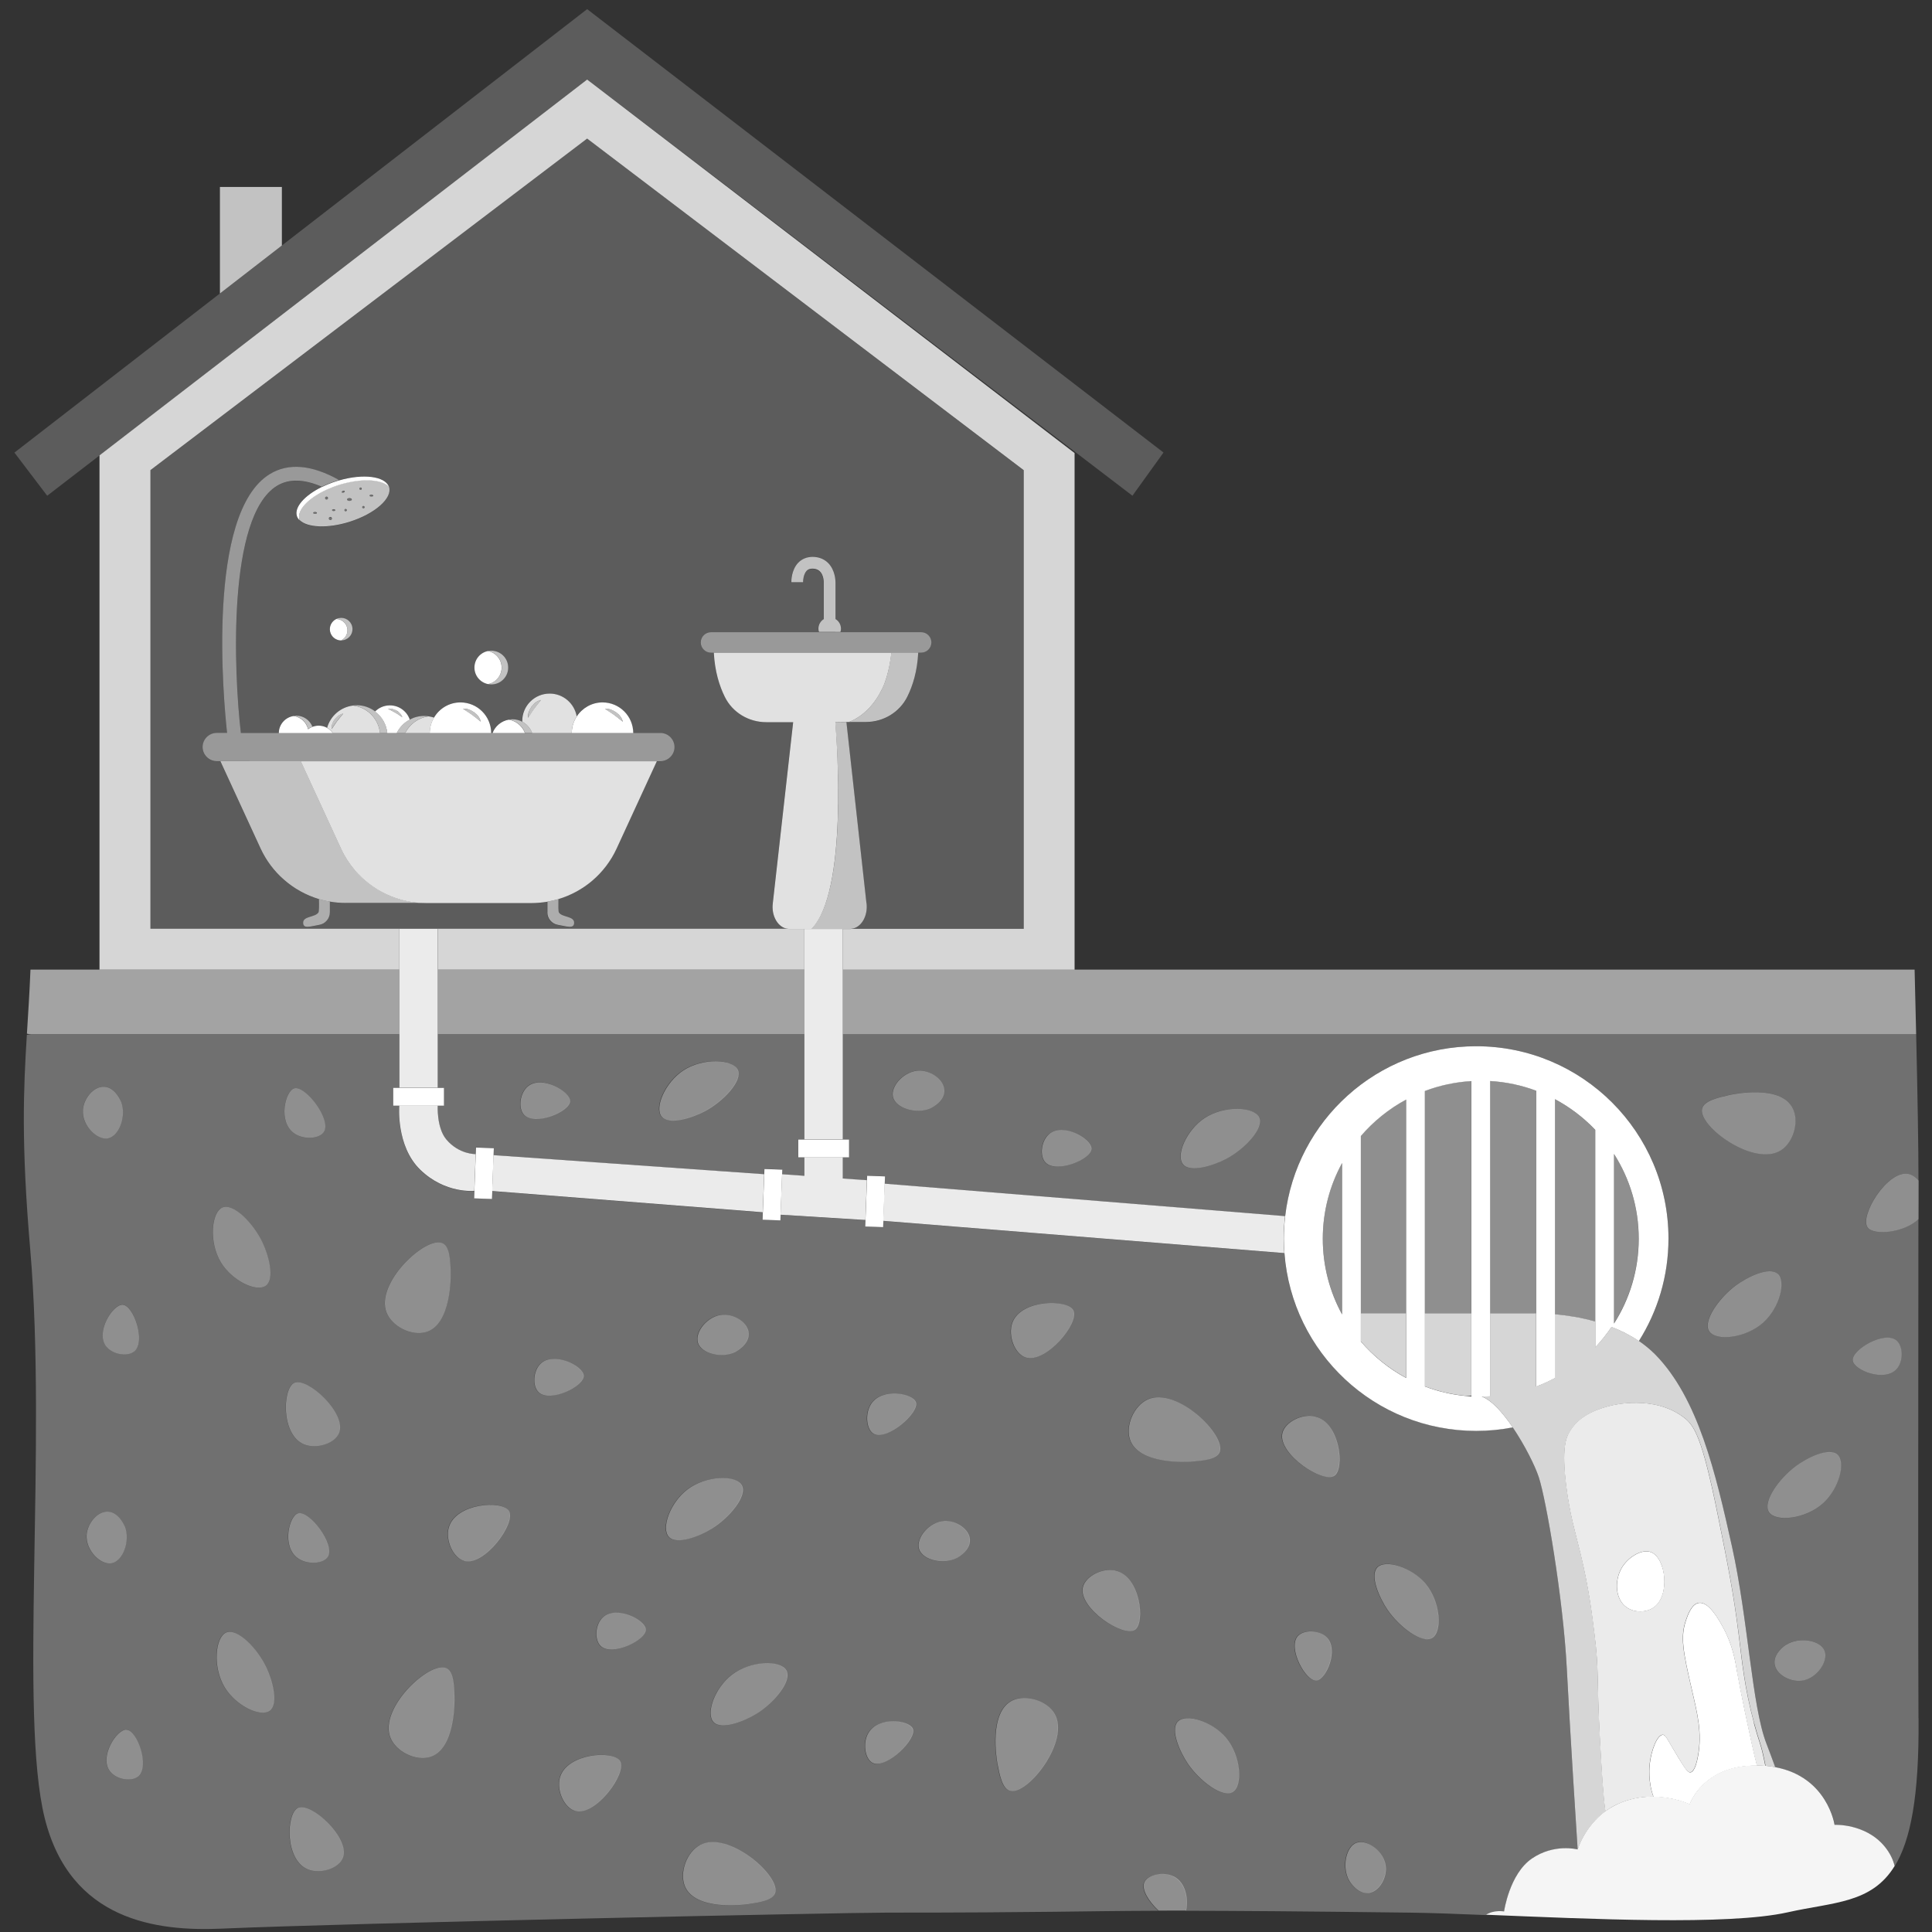
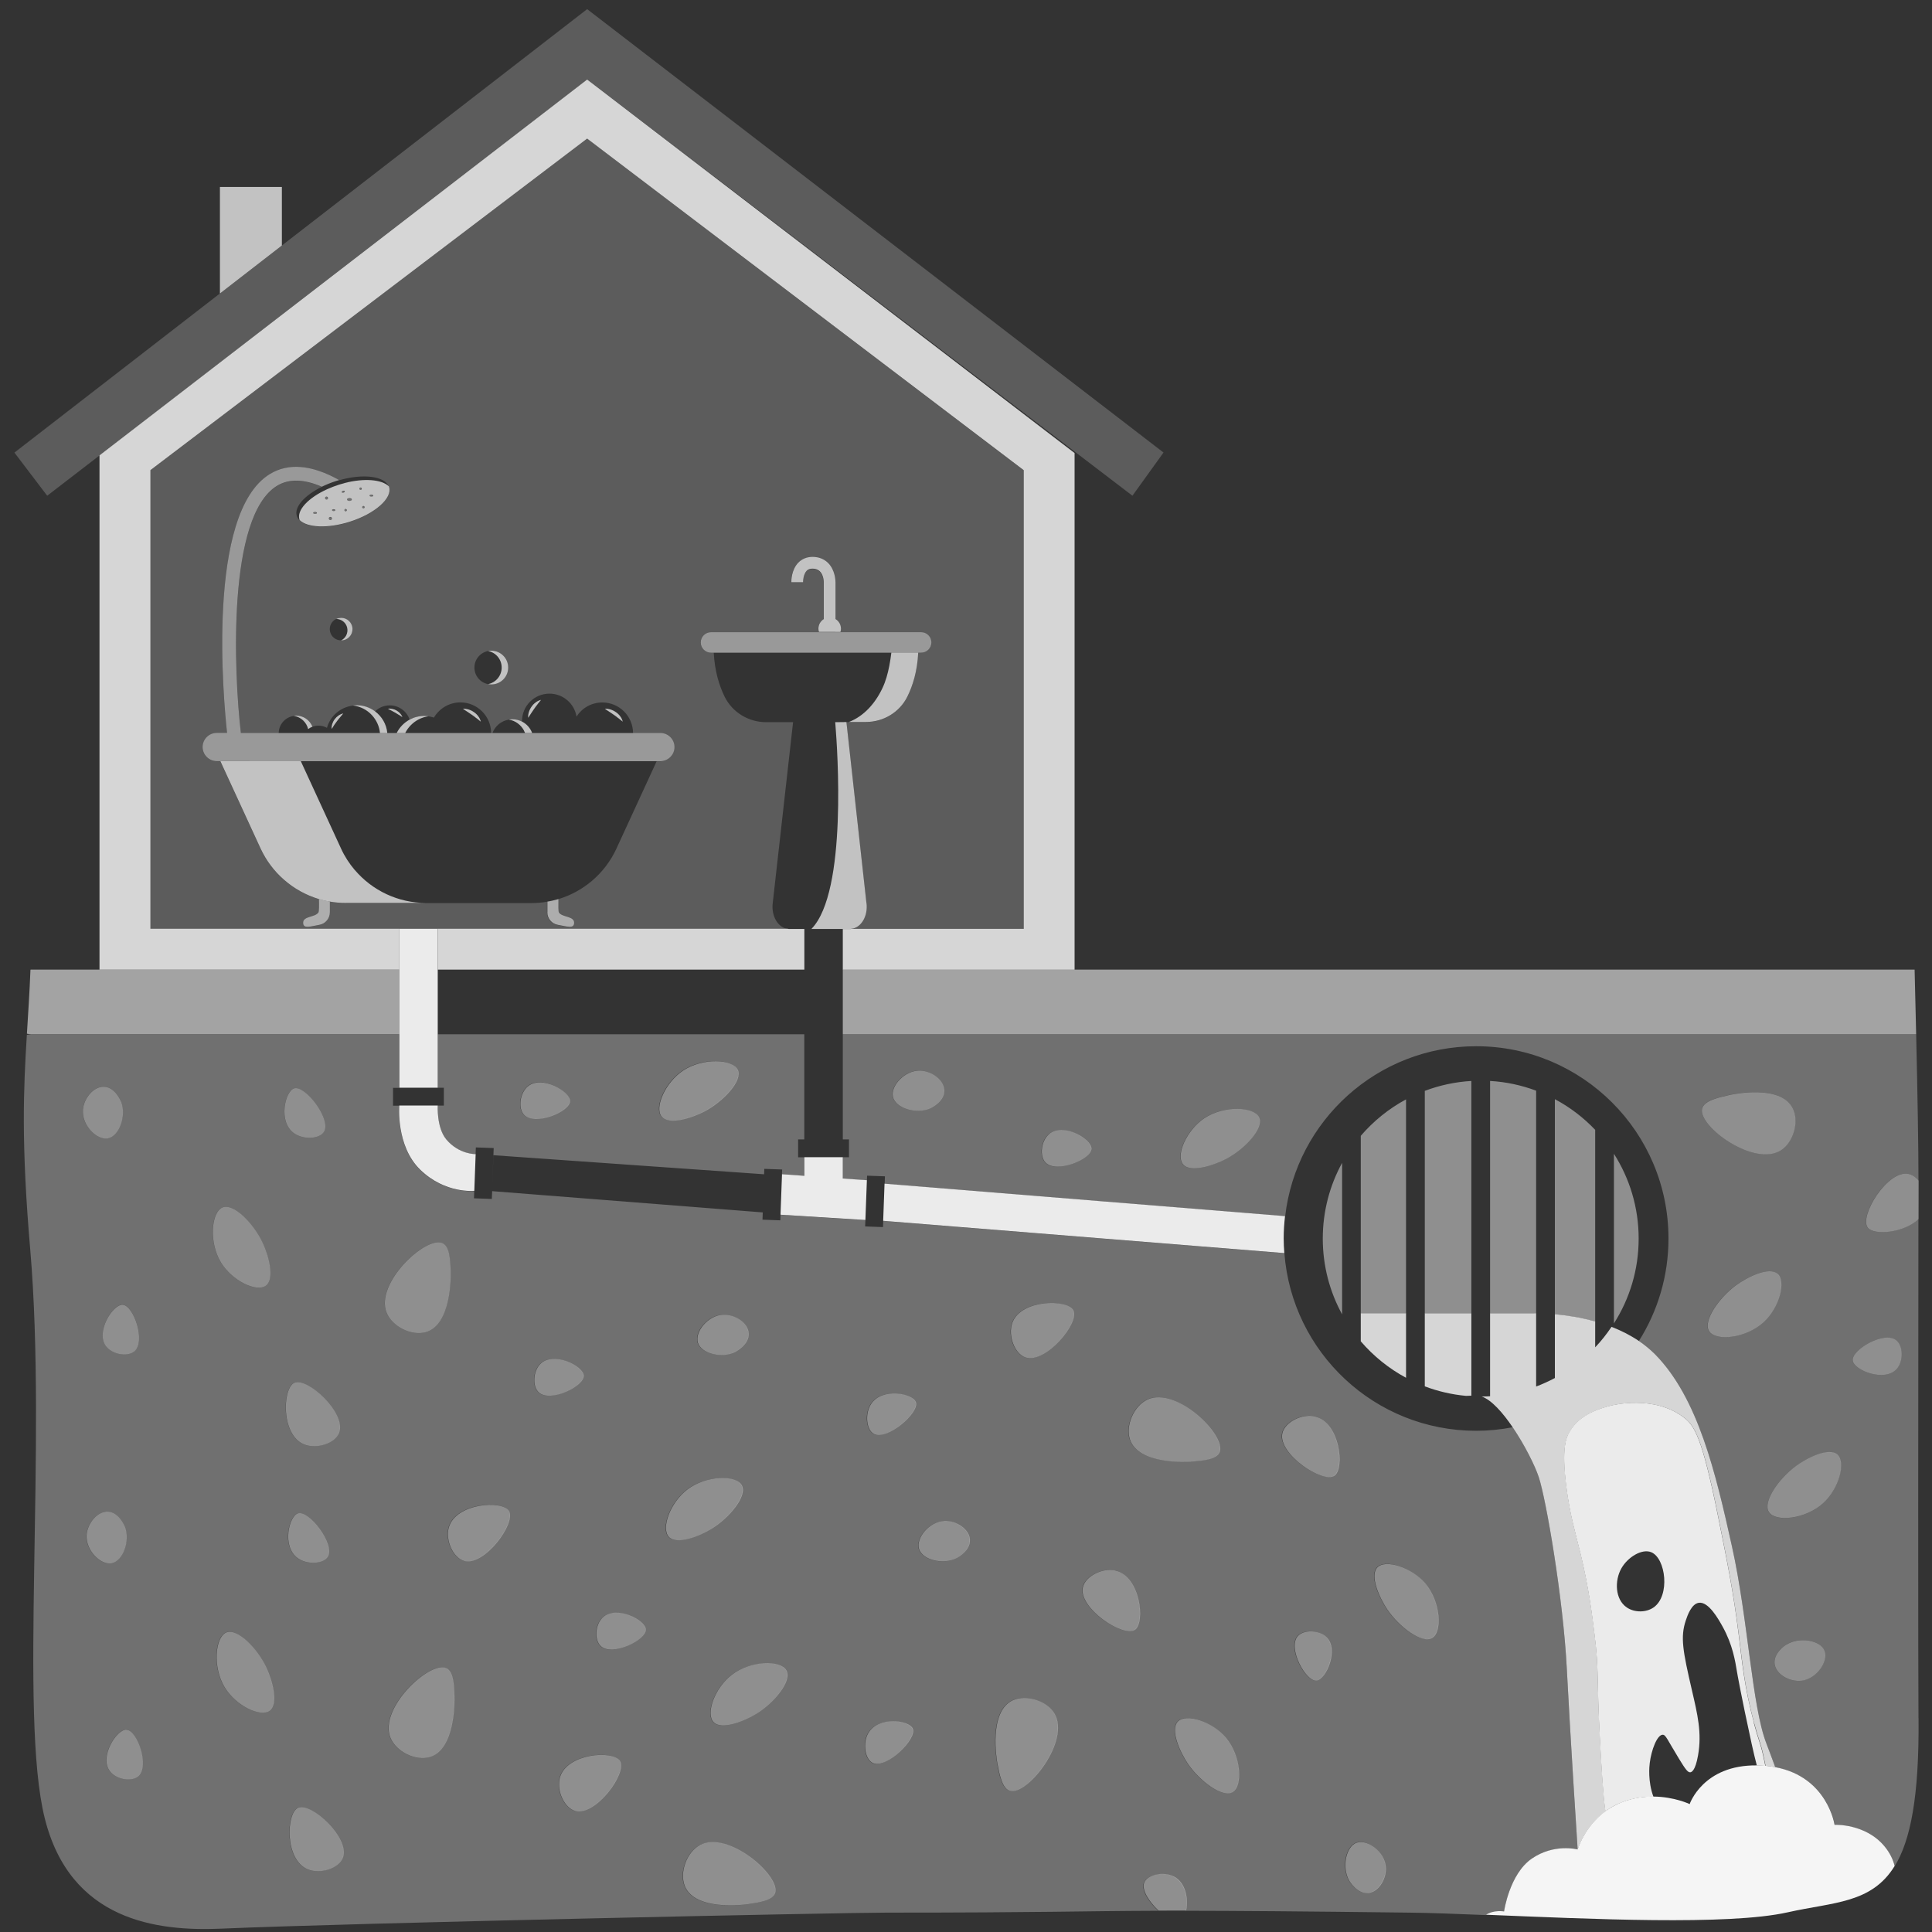
<svg xmlns="http://www.w3.org/2000/svg" viewBox="0 0 300 300">
  <rect x="0" y="0" width="300" height="300" fill="#333333" stroke="none" />
  <g fill="#fff">
    <path d="m 62.01 160.58 v -10.02 h -57.19 c -.03 0 -.06 .01 -.09 .01 -.14 3.61 -.36 6.79 -.55 9.94 .21 .05 .42 .08 .64 .08 h 57.18 v -.01 z" opacity=".55" />
-     <path d="m 67.97 160.58 v .01 h 56.93 v -10.03 h -56.93 z" opacity=".55" />
    <path d="m 130.87 160.59 h 166.67 c -.07 -3.22 -.15 -6.58 -.24 -10.03 h -166.43 z" opacity=".55" />
    <path d="m 137.14 189.57 l 62.28 5.01 h .01 c -.06 -.75 -.1 -1.51 -.1 -2.28 0 -1.17 .08 -2.33 .21 -3.46 l -62.19 -5.04 -.1 2.73 -.11 3.03 z" opacity=".9" />
    <path d="m 122.32 144.22 c -1.49 -.14 -2.58 -1.97 -2.33 -3.98 l 3.16 -28.1 h -4.18 c -2.72 0 -5.23 -1.51 -6.44 -3.94 -.83 -1.69 -1.55 -3.95 -1.7 -6.85 h -.44 c -.88 0 -1.59 -.71 -1.59 -1.59 s .71 -1.59 1.59 -1.59 h 16.75 c -.05 -.16 -.08 -.33 -.08 -.51 0 -.63 .33 -1.18 .83 -1.48 v -5.72 c 0 -.35 -.09 -2.12 -1.74 -2.12 -.39 0 -.68 .11 -.91 .33 -.49 .49 -.58 1.47 -.57 1.79 h -1.81 c -.01 -.2 -.02 -1.93 1.08 -3.05 .56 -.58 1.33 -.89 2.21 -.89 .97 0 1.81 .33 2.42 .95 1.12 1.13 1.14 2.81 1.14 2.99 v 5.71 c .51 .31 .85 .86 .85 1.5 0 .18 -.03 .35 -.08 .51 h 12.54 c .88 0 1.59 .71 1.59 1.59 s -.71 1.59 -1.59 1.59 h -.44 c -.15 2.89 -.86 5.14 -1.68 6.82 -1.2 2.44 -3.72 3.95 -6.44 3.95 h -3.04 l 3.11 28.13 c .26 2.01 -.84 3.84 -2.33 3.98 h 26.74 v -71.22 l -67.77 -51.5 -67.81 51.49 v 71.22 h 98.95 z m -46.54 -43.13 c .16 -.03 .33 -.05 .5 -.05 1.45 0 2.62 1.17 2.62 2.62 s -1.17 2.62 -2.62 2.62 c -.17 0 -.34 -.02 -.5 -.05 -1.2 -.23 -2.11 -1.29 -2.11 -2.57 s .91 -2.33 2.11 -2.57 z m -22.11 39.13 c -.83 0 -1.65 -.08 -2.45 -.21 v 1.66 c 0 .96 -.69 1.79 -1.64 1.95 -1.42 .25 -2.51 .67 -2.51 -.33 0 -1.03 1.82 -.82 2.35 -1.56 .12 -.16 .11 -1.16 .09 -2.11 -2.02 -.61 -3.88 -1.64 -5.45 -3.03 -1.5 -1.32 -2.74 -2.95 -3.61 -4.83 l -6.24 -13.55 h -.56 c -1.2 0 -2.19 -.99 -2.19 -2.19 s .99 -2.19 2.19 -2.19 h 1.61 c -.54 -4.91 -3.28 -34.14 6.64 -40.19 2.9 -1.77 6.51 -1.45 10.76 .93 3.72 -1.06 7.07 -.65 7.7 .97 .01 .03 .03 .06 .04 .09 .55 1.76 -2.2 4.19 -6.15 5.43 -3.37 1.06 -6.52 .9 -7.72 -.26 -.2 -.2 -.36 -.42 -.44 -.68 -.44 -1.4 1.21 -3.21 3.88 -4.52 -2.78 -1.21 -5.12 -1.27 -6.96 -.14 -7.73 4.72 -6.7 28.91 -5.61 38.38 h 5.88 c .01 -1.35 1.01 -2.47 2.31 -2.66 .13 -.02 .26 -.03 .39 -.03 1.14 0 2.12 .71 2.51 1.71 .3 -.12 .63 -.18 .97 -.18 .48 0 .92 .12 1.31 .34 .51 -1.84 2.09 -3.22 4.03 -3.45 .19 -.02 .38 -.04 .57 -.04 1.07 0 2.05 .36 2.85 .95 .59 -.59 1.4 -.95 2.3 -.95 1.44 0 2.65 .93 3.09 2.21 .67 -.36 1.43 -.56 2.25 -.56 .23 0 .45 .02 .66 .05 .3 .04 .59 .11 .86 .2 .83 -1.41 2.36 -2.36 4.11 -2.36 2.63 0 4.76 2.13 4.77 4.76 h .21 c .4 -1.08 1.35 -1.89 2.52 -2.08 .18 -.03 .36 -.05 .55 -.05 .55 0 1.07 .14 1.53 .38 0 -.04 -.01 -.08 -.01 -.11 0 -2.36 1.91 -4.26 4.26 -4.26 2.12 0 3.87 1.54 4.2 3.56 .85 -1.32 2.32 -2.19 4.01 -2.19 2.63 0 4.76 2.13 4.77 4.76 h 4.22 c 1.2 0 2.19 .99 2.19 2.19 s -.99 2.19 -2.19 2.19 h -.56 l -6.24 13.55 c -.9 1.96 -2.21 3.65 -3.79 5 -1.54 1.3 -3.33 2.28 -5.27 2.86 -.01 .95 -.02 1.94 .09 2.11 .54 .74 2.35 .53 2.35 1.56 0 1 -1.09 .58 -2.51 .33 -.95 -.16 -1.64 -.99 -1.64 -1.95 v -1.66 c -.8 .14 -1.62 .21 -2.45 .21 h -28.87 z m -.32 -40.82 c -.13 .03 -.27 .04 -.4 .04 -.8 -.01 -1.52 -.56 -1.7 -1.37 s .23 -1.62 .95 -1.96 c .12 -.06 .24 -.1 .38 -.13 .95 -.21 1.88 .38 2.09 1.33 s -.38 1.88 -1.33 2.09 z m 122.5 -22.43 l 4.82 -6.7 -89.5 -68.85 -47.4 36.7 -9.62 7.45 -31.91 24.71 5.09 6.7 8.13 -6.26 75.71 -58.37 84.68 64.63 z" opacity=".2" />
    <path d="m 142.59 101.35 h .44 c .88 0 1.59 -.71 1.59 -1.59 s -.71 -1.59 -1.59 -1.59 h -32.63 c -.88 0 -1.59 .71 -1.59 1.59 s .71 1.59 1.59 1.59 z" opacity=".5" />
    <path d="m 49.42 141.72 c -.54 .74 -2.35 .53 -2.35 1.56 0 1 1.09 .58 2.51 .33 .95 -.16 1.64 -.99 1.64 -1.95 v -1.66 c -.57 -.1 -1.14 -.23 -1.7 -.39 .02 .95 .03 1.94 -.09 2.11 z" opacity=".6" />
    <path d="m 84.99 141.66 c 0 .96 .69 1.79 1.64 1.95 1.42 .25 2.51 .67 2.51 -.33 0 -1.03 -1.82 -.82 -2.35 -1.56 -.12 -.16 -.1 -1.16 -.09 -2.11 -.56 .16 -1.12 .3 -1.7 .39 v 1.66 z" opacity=".6" />
-     <path d="m 129.69 112.14 l 1.74 -.03 h .4 c 2.31 -.91 4.05 -2.85 5.19 -5.23 .52 -1.1 .84 -2.29 1.08 -3.48 .13 -.68 .24 -1.36 .32 -2.05 h -27.58 c .15 2.9 .87 5.17 1.7 6.85 1.2 2.44 3.72 3.94 6.44 3.94 h 4.18 l -3.16 28.1 c -.26 2.01 .84 3.84 2.33 3.98 .06 .01 .12 .03 .18 .03 h 3.51 c .01 -.01 .02 -.02 .02 -.03 5.59 -5.76 3.96 -28.52 3.67 -32.09 z m -78 1.69 h 7.31 c -.1 -1.06 -.56 -2.02 -1.24 -2.76 -.75 -.82 -1.78 -1.37 -2.94 -1.51 -1.94 .23 -3.52 1.62 -4.03 3.45 .36 .2 .67 .48 .9 .82 z m -.09 -1.42 c .09 -.26 .21 -.5 .38 -.72 .33 -.43 .78 -.78 1.32 -.89 -.16 .22 -.34 .4 -.49 .6 -.16 .19 -.31 .38 -.46 .57 -.29 .39 -.55 .79 -.84 1.24 -.04 -.27 .01 -.55 .09 -.8 z m 11.32 1.42 h 3.82 c 0 -.88 .25 -1.7 .66 -2.4 -.28 -.09 -.56 -.16 -.86 -.2 -1.07 .15 -2.02 .65 -2.74 1.38 -.35 .36 -.65 .77 -.88 1.22 z m 19.7 0 h 6.16 c 0 -.2 .02 -.4 .04 -.59 .08 -.65 .3 -1.26 .62 -1.81 .03 -.06 .07 -.11 .11 -.17 -.34 -2.02 -2.09 -3.56 -4.2 -3.56 -2.36 0 -4.26 1.91 -4.26 4.26 0 .04 .01 .08 .01 .11 .7 .37 1.25 1 1.53 1.75 z m -.5 -3.27 c .09 -.29 .24 -.57 .41 -.82 .18 -.25 .39 -.48 .64 -.66 .25 -.19 .53 -.32 .83 -.39 -.19 .25 -.38 .46 -.55 .68 -.18 .22 -.34 .44 -.5 .66 -.33 .45 -.61 .92 -.95 1.43 -.03 -.31 .02 -.62 .11 -.91 z m 2.87 29.45 c .57 -.1 1.14 -.23 1.7 -.39 1.94 -.58 3.74 -1.56 5.27 -2.86 1.58 -1.35 2.89 -3.04 3.79 -5 l 6.24 -13.55 h -55.29 l 6.24 13.55 c .56 1.23 1.29 2.35 2.14 3.35 2.72 3.19 6.74 5.12 11.07 5.12 h 16.38 c .83 0 1.65 -.08 2.45 -.21 z" opacity=".85" />
    <path d="m 297.9 266.8 c -.06 -6.26 -.05 -55.11 -.01 -77.51 -2.27 2.15 -6.95 2.6 -7.9 1.32 -1.33 -1.78 3.06 -8.91 6.27 -8.33 .61 .11 1.17 .51 1.64 1.05 0 -5.1 -.14 -13.27 -.36 -22.73 h -166.67 v 16.33 h .96 v 2.77 h -.96 v 3.31 l 3.74 .27 .03 -.72 2.77 .1 -.04 1.16 62.19 5.04 c 1.72 -14.86 14.34 -26.4 29.66 -26.4 16.49 0 29.86 13.37 29.86 29.86 0 5.85 -1.69 11.31 -4.6 15.92 .89 .6 1.73 1.27 2.49 2.05 6.74 6.8 9.45 18.52 11.97 29.86 s 3.08 24.75 5.35 30.61 c .46 1.19 .92 2.44 1.37 3.67 8.16 1.52 9.23 8.96 9.23 8.96 s 4.76 -.24 7.74 3.33 c .89 1.06 1.35 2.11 1.58 3.06 2.45 -3.99 3.81 -10.81 3.7 -22.96 z m -153.51 -94.69 c -2.17 .96 -5.37 -.04 -5.77 -1.81 -.38 -1.7 1.83 -4.12 4.21 -4.07 1.8 .04 3.81 1.5 3.77 3.19 -.04 1.7 -2.11 2.65 -2.21 2.69 z m 17.91 8.4 c -.96 -1.01 -.67 -3.38 .57 -4.42 2.15 -1.81 6.6 .76 6.57 2.29 -.03 1.67 -5.49 3.88 -7.14 2.14 z m 28.05 -.55 c -1.95 1.03 -5.57 2.2 -6.69 .82 -1.15 -1.42 .55 -5.28 3.3 -7.13 3.05 -2.05 7.74 -1.84 8.53 -.13 .79 1.7 -2.28 4.93 -5.14 6.44 z m 73.93 -7.79 c .27 -1.26 2.48 -1.75 4.21 -2.14 .49 -.11 8.01 -1.71 9.87 2.04 1.02 2.06 .13 5.27 -1.81 6.52 -4.14 2.68 -12.86 -3.67 -12.27 -6.42 z m 9.52 33.17 c -2.72 2.48 -7.39 2.95 -8.42 1.38 s 1.53 -5.21 4.14 -7.12 c 1.78 -1.31 5.19 -2.99 6.49 -1.79 1.35 1.23 .23 5.31 -2.22 7.54 z m 5.94 55.64 c -1.79 .22 -3.98 -.92 -4.19 -2.61 s 1.7 -2.93 1.79 -2.98 c 2.01 -1.26 5.32 -.75 5.97 .94 .63 1.63 -1.21 4.35 -3.57 4.64 z m 3.35 -27.55 c -2.72 2.48 -7.39 2.95 -8.42 1.38 s 1.53 -5.21 4.14 -7.12 c 1.78 -1.31 5.19 -2.99 6.49 -1.79 1.35 1.23 .23 5.31 -2.22 7.54 z m 11.42 -20.86 c -1.86 2.1 -6.64 .21 -6.83 -1.3 -.21 -1.66 4.86 -4.64 6.75 -3.16 1.09 .86 1.16 3.24 .08 4.46 z m -60.95 84.26 s .83 -5.84 4.33 -8.22 c 3.44 -2.34 6.97 -1.44 7.09 -1.41 -.12 -1.82 -1.16 -17.84 -1.69 -28.17 -.57 -10.96 -3.21 -26.27 -4.35 -29.67 -.58 -1.73 -2.17 -4.97 -4.05 -7.74 -1.84 .36 -3.74 .55 -5.68 .55 -15.72 0 -28.6 -12.16 -29.77 -27.58 h -.01 l -62.28 -5.01 -.04 .96 -2.77 -.1 .09 -2.35 -.05 1.36 -13.18 -.82 -.03 .86 -2.77 -.1 .04 -1.13 -42.02 -3.3 -.05 1.21 -2.77 -.1 .04 -1.13 s -4.5 .49 -8.39 -3.27 c -3.81 -3.69 -3.26 -9.98 -3.26 -9.98 h -.96 v -2.77 h .96 v -8.31 h -57.17 c -.23 0 -.44 .03 -.65 .08 -.52 8.4 -.9 16.75 .52 33.27 2.63 30.66 -1.73 72.35 2.25 88.34 3.97 15.98 17.46 17.61 27.39 17.18 19.88 -.87 96.16 -2.49 103.38 -2.49 24.63 0 29.81 -.25 42.14 -.29 -1.46 -1.35 -2.67 -3.21 -2.23 -4.35 .47 -1.22 2.91 -1.78 4.55 -.97 1.94 .95 2.33 3.58 1.96 5.32 7.48 .01 17.74 .08 34.69 .29 3.25 .04 7.36 .19 11.92 .38 1.27 -.81 2.8 -.51 2.8 -.51 z m -212.69 -87.01 c -1.05 .91 -3.4 .51 -4.39 -.78 -1.71 -2.23 1.06 -6.56 2.58 -6.46 1.67 .11 3.63 5.66 1.81 7.23 z m -8.01 -37.46 c .12 -1.8 1.67 -3.73 3.36 -3.62 1.7 .12 2.55 2.23 2.58 2.33 .86 2.22 -.29 5.37 -2.07 5.68 -1.71 .31 -4.04 -2.02 -3.88 -4.39 z m .57 65.99 c .12 -1.8 1.67 -3.73 3.36 -3.62 1.7 .12 2.55 2.23 2.58 2.33 .86 2.22 -.29 5.37 -2.07 5.68 -1.72 .31 -4.04 -2.02 -3.88 -4.39 z m 8.01 37.46 c -1.05 .91 -3.4 .51 -4.39 -.78 -1.71 -2.23 1.06 -6.56 2.58 -6.46 1.67 .11 3.63 5.66 1.81 7.23 z m 90.82 -71.68 c 1.8 -.08 3.89 1.25 3.96 2.94 .07 1.7 -1.94 2.78 -2.03 2.82 -2.11 1.1 -5.37 .3 -5.88 -1.43 -.49 -1.67 1.56 -4.23 3.94 -4.33 z m -77.71 -16.64 c 1.74 -.71 4.82 2.5 6.2 5.43 .94 2 1.94 5.66 .52 6.72 -1.47 1.09 -5.25 -.79 -6.98 -3.62 -1.91 -3.15 -1.49 -7.82 .26 -8.53 z m 7.29 78.13 c -1.47 1.09 -5.25 -.79 -6.98 -3.62 -1.91 -3.15 -1.49 -7.82 .26 -8.53 1.74 -.71 4.82 2.5 6.2 5.43 .94 2 1.94 5.66 .52 6.72 z m 3.82 -96.62 c 1.7 -.53 5.79 4.76 4.65 6.72 -.66 1.13 -3.15 1.31 -4.65 .26 -2.55 -1.79 -1.39 -6.54 0 -6.98 z m 0 45.73 c 2 -.96 8.16 4.71 6.98 7.75 -.65 1.66 -3.5 2.58 -5.43 1.81 -3.63 -1.46 -3.37 -8.69 -1.55 -9.56 z m .57 20.26 c 1.7 -.53 5.79 4.76 4.65 6.72 -.66 1.13 -3.15 1.31 -4.65 .26 -2.55 -1.79 -1.39 -6.54 0 -6.98 z m 6.98 53.48 c -.65 1.66 -3.5 2.58 -5.43 1.81 -3.63 -1.46 -3.37 -8.69 -1.55 -9.56 2 -.96 8.16 4.71 6.98 7.75 z m 15.46 -95.45 c 1.18 .51 1.25 2.77 1.3 4.54 .02 .51 .15 8.19 -3.89 9.3 -2.21 .61 -5.19 -.88 -6.06 -3.03 -1.84 -4.58 6.06 -11.92 8.65 -10.81 z m -2.02 79.83 c -2.21 .61 -5.19 -.88 -6.06 -3.03 -1.84 -4.58 6.06 -11.92 8.65 -10.81 1.18 .51 1.25 2.77 1.3 4.54 .02 .51 .15 8.19 -3.89 9.3 z m 5.39 -30.48 c -1.72 -.46 -2.95 -3.2 -2.39 -5.2 1.05 -3.77 8.27 -4.3 9.33 -2.59 1.18 1.89 -3.79 8.62 -6.94 7.78 z m 11.57 -26.17 c -1.02 -.95 -.88 -3.33 .29 -4.45 2.03 -1.94 6.63 .34 6.7 1.86 .08 1.67 -5.23 4.22 -6.99 2.59 z m 5.68 65.01 c -1.72 -.46 -2.95 -3.2 -2.39 -5.2 1.05 -3.77 8.27 -4.3 9.33 -2.59 1.18 1.89 -3.79 8.62 -6.94 7.78 z m 3.96 -25.59 c -1.02 -.95 -.88 -3.33 .29 -4.45 2.03 -1.94 6.63 .34 6.7 1.86 .08 1.67 -5.23 4.22 -6.99 2.59 z m 10.56 -16.97 c -1.24 -1.34 .21 -5.31 2.83 -7.33 2.92 -2.24 7.61 -2.33 8.5 -.68 s -1.95 5.06 -4.71 6.76 c -1.88 1.16 -5.42 2.55 -6.62 1.25 z m 16.52 55.27 c -.37 1.23 -2.61 1.54 -4.37 1.79 -.5 .07 -8.12 1.05 -9.67 -2.85 -.85 -2.13 .31 -5.26 2.35 -6.35 4.35 -2.33 12.51 4.72 11.69 7.42 z m -2.96 -27.76 c -1.88 1.16 -5.42 2.55 -6.62 1.25 -1.24 -1.34 .21 -5.31 2.83 -7.33 2.92 -2.24 7.61 -2.33 8.5 -.68 s -1.95 5.06 -4.71 6.76 z m 18.14 7.62 c -1.2 -.53 -1.65 -2.99 -.77 -4.59 1.5 -2.73 6.35 -2.09 6.93 -.76 .72 1.63 -4.1 6.27 -6.17 5.36 z m .15 -51.11 c -1.16 -.6 -1.45 -3.09 -.47 -4.63 1.67 -2.63 6.47 -1.68 6.97 -.32 .61 1.67 -4.49 6 -6.5 4.95 z m 12.88 19.27 c -2.11 1.1 -5.37 .3 -5.88 -1.43 -.49 -1.67 1.56 -4.23 3.94 -4.33 1.8 -.08 3.89 1.25 3.96 2.94 .07 1.7 -1.94 2.78 -2.03 2.82 z m 8.27 36.14 c -1.25 -.32 -1.66 -2.54 -1.98 -4.29 -.09 -.5 -1.42 -8.06 2.41 -9.79 2.09 -.94 5.27 .07 6.45 2.06 2.52 4.24 -4.15 12.71 -6.88 12.02 z m 2.38 -67.3 c -1.69 -.57 -2.74 -3.38 -2.05 -5.34 1.29 -3.7 8.52 -3.76 9.48 -1.98 1.05 1.96 -4.33 8.36 -7.43 7.32 z m 17 42.29 c -1.83 1.26 -8.79 -3.39 -8.09 -6.58 .38 -1.74 3.06 -3.09 5.08 -2.63 3.81 .88 4.67 8.06 3.01 9.2 z m -.78 -29.58 c -.71 -2.18 .65 -5.23 2.75 -6.19 4.49 -2.04 12.18 5.51 11.2 8.15 -.45 1.2 -2.71 1.37 -4.48 1.5 -.5 .04 -8.17 .52 -9.47 -3.47 z m 15.96 54.77 c -1.61 .97 -5.15 -1.72 -6.96 -4.4 -1.24 -1.83 -2.79 -5.29 -1.55 -6.56 1.28 -1.3 5.31 -.04 7.45 2.5 2.38 2.81 2.68 7.49 1.06 8.46 z m 12.98 -17.31 c -1.67 .15 -4.46 -5.03 -2.91 -6.87 .9 -1.06 3.28 -1.03 4.46 .09 2.03 1.93 -.03 6.64 -1.55 6.78 z m 2.81 -31.82 c -1.83 1.26 -8.79 -3.39 -8.09 -6.58 .38 -1.74 3.06 -3.09 5.08 -2.63 3.81 .88 4.67 8.06 3.01 9.2 z m 5.22 64.81 c -1.69 .15 -2.86 -1.81 -2.91 -1.9 -1.19 -2.06 -.55 -5.35 1.16 -5.94 1.65 -.57 4.3 1.37 4.51 3.74 .16 1.79 -1.07 3.95 -2.76 4.09 z m 9.96 -39.62 c -1.61 .97 -5.15 -1.72 -6.96 -4.4 -1.24 -1.83 -2.79 -5.29 -1.55 -6.56 1.28 -1.3 5.31 -.04 7.45 2.5 2.38 2.81 2.68 7.49 1.06 8.46 z m -154.38 -85.42 h .96 v 2.77 h -.96 s -.21 3.44 1.33 5.27 c 1.97 2.35 4.56 2.28 4.56 2.28 l .04 -1.05 2.77 .1 -.21 5.56 .16 -4.45 42.04 2.96 .03 -.84 2.77 .1 -.24 6.41 .21 -5.67 3.47 .25 v -2.89 h -.96 v -2.77 h .96 v -16.33 h -56.92 s 0 8.31 0 8.31 z m 38.03 -2.66 c 3.05 -2.05 7.74 -1.84 8.53 -.13 .79 1.7 -2.28 4.93 -5.14 6.44 -1.95 1.03 -5.57 2.2 -6.69 .82 -1.15 -1.42 .55 -5.28 3.3 -7.13 z m -24.08 2.44 c 2.15 -1.81 6.6 .76 6.57 2.29 -.03 1.67 -5.49 3.88 -7.14 2.14 -.96 -1.01 -.67 -3.38 .57 -4.42 z m -25.96 -92.96 c -.11 0 -.19 .09 -.19 .19 s .09 .19 .19 .19 .19 -.09 .19 -.19 -.09 -.19 -.19 -.19 z m .44 2.87 c -.11 0 -.19 .09 -.19 .19 s .09 .19 .19 .19 .19 -.09 .19 -.19 -.09 -.19 -.19 -.19 z m -2.76 .46 c .11 0 .19 .09 .19 .19 s -.09 .19 -.19 .19 -.19 -.09 -.19 -.19 .09 -.19 .19 -.19 z m .59 -1.67 c -.21 0 -.38 .1 -.38 .22 s .17 .22 .38 .22 .38 -.1 .38 -.22 -.17 -.22 -.38 -.22 z m 3.41 -.23 c .17 0 .3 -.07 .3 -.15 s -.13 -.15 -.3 -.15 -.3 .07 -.3 .15 .13 .15 .3 .15 z m -8.75 2.37 c -.17 0 -.3 .07 -.3 .15 s .13 .15 .3 .15 .3 -.07 .3 -.15 -.13 -.15 -.3 -.15 z m 2.38 .78 c -.14 0 -.25 .11 -.25 .25 s .11 .25 .25 .25 .25 -.11 .25 -.25 -.11 -.25 -.25 -.25 z m .51 -1.2 c -.14 0 -.25 .07 -.25 .15 s .11 .15 .25 .15 .26 -.07 .26 -.15 -.11 -.15 -.26 -.15 z m 1.73 -2.78 c -.03 -.08 -.16 -.1 -.29 -.05 s -.22 .15 -.19 .23 .16 .1 .29 .05 .22 -.15 .19 -.23 z m -2.82 .83 c -.13 0 -.23 .1 -.23 .23 s .1 .23 .23 .23 .23 -.1 .23 -.23 -.1 -.23 -.23 -.23 z" opacity=".3" />
    <path d="m 38.77 118.2 h 63.77 c 1.2 0 2.19 -.99 2.19 -2.19 s -.99 -2.19 -2.19 -2.19 h -21.03 c .01 .02 .01 .04 .02 .06 -.01 -.02 -.02 -.04 -.03 -.06 h -44.1 c -1.1 -9.46 -2.12 -33.66 5.61 -38.38 1.84 -1.12 4.17 -1.07 6.96 .14 .7 -.34 1.46 -.65 2.28 -.91 .14 -.04 .28 -.08 .41 -.12 -4.25 -2.38 -7.86 -2.7 -10.76 -.93 -9.92 6.05 -7.18 35.28 -6.64 40.19 h -1.61 c -1.2 0 -2.19 .99 -2.19 2.19 s .99 2.19 2.19 2.19 h 5.12 z" opacity=".5" />
    <path d="m 43.77 29.03 h -9.62 v 16.54 l 9.62 -7.45 z m 90.77 111.22 l -3.11 -28.13 h -.05 l -1.69 .02 s .02 .17 .04 .48 c .29 3.56 1.88 25.85 -3.71 31.6 -.01 .01 -.02 .02 -.02 .03 h 6.04 c .06 0 .12 -.02 .18 -.03 1.49 -.14 2.58 -1.97 2.33 -3.98 z m 3.55 -36.85 c -.24 1.2 -.55 2.38 -1.08 3.48 -1.13 2.38 -2.88 4.33 -5.19 5.23 h 2.64 c 2.72 0 5.24 -1.51 6.44 -3.95 .83 -1.68 1.54 -3.93 1.68 -6.82 h -4.17 c -.08 .69 -.19 1.37 -.32 2.05 z m -42.07 8.11 c .23 .17 .43 .37 .68 .55 -.07 -.3 -.2 -.58 -.39 -.83 -.18 -.25 -.41 -.47 -.66 -.64 -.25 -.18 -.53 -.32 -.82 -.41 s -.6 -.15 -.91 -.11 c .51 .34 .98 .62 1.43 .95 .23 .16 .45 .32 .66 .5 z m -37.02 2.31 h 1.14 c -.13 -1.38 -.85 -2.57 -1.9 -3.36 -.8 -.59 -1.78 -.95 -2.85 -.95 -.19 0 -.38 .02 -.57 .04 1.16 .14 2.19 .69 2.94 1.51 .68 .74 1.14 1.7 1.24 2.76 z m 2.6 0 h 1.32 c .23 -.45 .52 -.86 .88 -1.22 .72 -.73 1.67 -1.23 2.74 -1.38 -.22 -.03 -.44 -.05 -.66 -.05 -.81 0 -1.58 .2 -2.25 .56 -.88 .47 -1.59 1.2 -2.03 2.09 z m 16.3 -10.16 c 0 1.27 -.91 2.33 -2.11 2.57 .16 .03 .33 .05 .5 .05 1.45 0 2.62 -1.17 2.62 -2.62 s -1.17 -2.62 -2.62 -2.62 c -.17 0 -.34 .02 -.5 .05 1.21 .23 2.11 1.29 2.11 2.57 z m -25.31 -7.68 c -.13 .03 -.26 .08 -.38 .13 .8 .01 1.52 .56 1.7 1.37 s -.23 1.62 -.95 1.96 c .13 0 .26 -.01 .4 -.04 .95 -.21 1.54 -1.15 1.33 -2.09 -.21 -.95 -1.15 -1.54 -2.09 -1.33 z m 28.77 17.47 c .06 .12 .12 .25 .17 .37 h 1.1 c -.28 -.76 -.83 -1.38 -1.53 -1.75 -.46 -.24 -.98 -.38 -1.53 -.38 -.19 0 -.37 .02 -.55 .05 1.02 .17 1.88 .82 2.35 1.71 z m -33.52 -.23 c .2 -.16 .43 -.28 .67 -.38 -.4 -1 -1.37 -1.71 -2.51 -1.71 -.13 0 -.26 .01 -.39 .03 1.1 .16 1.99 .99 2.24 2.06 z m 7.25 21.88 c -.85 -1 -1.58 -2.12 -2.14 -3.35 l -6.24 -13.55 h -12.49 l 6.24 13.55 c .87 1.88 2.11 3.52 3.61 4.83 1.57 1.39 3.43 2.42 5.45 3.03 .56 .16 1.12 .3 1.7 .39 .8 .14 1.62 .21 2.45 .21 h 12.49 c -4.33 0 -8.35 -1.92 -11.07 -5.12 z m 18.89 -23.59 c .23 .17 .43 .37 .68 .55 -.07 -.3 -.2 -.58 -.39 -.83 -.18 -.25 -.41 -.47 -.66 -.64 -.25 -.18 -.53 -.32 -.82 -.41 s -.6 -.15 -.91 -.11 c .51 .34 .98 .62 1.43 .95 .23 .16 .45 .32 .66 .5 z m -12.05 -.52 c .18 .11 .35 .24 .55 .37 -.07 -.22 -.2 -.43 -.36 -.59 -.15 -.18 -.34 -.32 -.54 -.44 s -.42 -.2 -.65 -.25 -.46 -.07 -.69 -.02 c .41 .22 .78 .4 1.14 .61 .18 .1 .36 .21 .54 .33 z m -9.58 .96 c .15 -.19 .29 -.39 .46 -.57 .16 -.2 .33 -.38 .49 -.6 -.53 .12 -.99 .46 -1.32 .89 -.17 .22 -.29 .46 -.38 .72 -.08 .26 -.13 .53 -.09 .8 .28 -.46 .54 -.86 .84 -1.24 z m 31.11 -2.59 c .17 -.23 .37 -.43 .55 -.68 -.3 .07 -.58 .2 -.83 .39 -.25 .18 -.47 .41 -.64 .66 -.18 .25 -.32 .53 -.41 .82 s -.15 .6 -.11 .91 c .34 -.51 .62 -.98 .95 -1.43 .16 -.23 .32 -.45 .5 -.66 z m -29.97 -34.34 c -.27 .07 -.55 .15 -.83 .23 -.65 .21 -1.27 .45 -1.85 .71 -2.92 1.32 -4.77 3.26 -4.31 4.72 .01 .03 .03 .06 .04 .09 1.19 1.16 4.34 1.32 7.72 .26 3.95 -1.24 6.71 -3.67 6.15 -5.43 -.01 -.03 -.03 -.06 -.04 -.09 -1.1 -1.07 -3.84 -1.29 -6.89 -.5 z m -4.58 4.78 c -.17 0 -.3 -.07 -.3 -.15 s .13 -.15 .3 -.15 .3 .07 .3 .15 -.13 .15 -.3 .15 z m 1.79 -2.22 c -.13 0 -.23 -.1 -.23 -.23 s .1 -.23 .23 -.23 .23 .1 .23 .23 -.1 .23 -.23 .23 z m .59 3.19 c -.14 0 -.25 -.11 -.25 -.25 s .11 -.25 .25 -.25 .25 .11 .25 .25 -.11 .25 -.25 .25 z m .51 -1.4 c -.14 0 -.25 -.07 -.25 -.15 s .11 -.15 .25 -.15 .26 .07 .26 .15 -.11 .15 -.26 .15 z m 1.25 -2.91 c -.03 -.08 .06 -.18 .19 -.23 s .26 -.02 .29 .05 -.06 .18 -.19 .23 -.26 .02 -.29 -.05 z m .61 2.95 c -.11 0 -.19 -.09 -.19 -.19 s .09 -.19 .19 -.19 .19 .09 .19 .19 -.09 .19 -.19 .19 z m .59 -1.62 c -.21 0 -.38 -.1 -.38 -.22 s .17 -.22 .38 -.22 .38 .1 .38 .22 -.17 .22 -.38 .22 z m 1.73 -1.71 c -.11 0 -.19 -.09 -.19 -.19 s .09 -.19 .19 -.19 .19 .09 .19 .19 -.09 .19 -.19 .19 z m .44 2.87 c -.11 0 -.19 -.09 -.19 -.19 s .09 -.19 .19 -.19 .19 .09 .19 .19 -.09 .19 -.19 .19 z m 1.24 -2.13 c .17 0 .3 .07 .3 .15 s -.13 .15 -.3 .15 -.3 -.07 -.3 -.15 .13 -.15 .3 -.15 z m 72.07 21.32 h .77 c .05 -.16 .08 -.33 .08 -.51 0 -.64 -.34 -1.19 -.85 -1.5 v -5.71 c 0 -.18 -.02 -1.86 -1.14 -2.99 -.62 -.62 -1.45 -.95 -2.42 -.95 -.88 0 -1.64 .31 -2.21 .89 -1.1 1.13 -1.09 2.86 -1.08 3.05 h 1.81 c -.01 -.32 .09 -1.3 .57 -1.79 .22 -.23 .51 -.33 .91 -.33 1.65 0 1.74 1.77 1.74 2.12 v 5.72 c -.5 .31 -.83 .86 -.83 1.48 0 .18 .03 .35 .08 .51 h 2.57 z" opacity=".7" />
    <path d="m 67.97 160.59 v -.01 -10.02 -.02 -6.29 -.03 h -5.96 v .03 6.29 .02 10.02 .01 8.31 h 5.96 z" opacity=".9" />
    <path d="m 73.86 179.21 s -2.59 .07 -4.56 -2.28 c -1.53 -1.83 -1.33 -5.27 -1.33 -5.27 h -5.97 s -.55 6.29 3.26 9.98 c 3.89 3.77 8.39 3.27 8.39 3.27 l .21 -5.71 z" opacity=".9" />
-     <path d="m 130.87 144.25 h -3.49 -.23 -1.15 -1.1 v 6.31 10.03 16.33 h 5.97 v -16.33 -10.03 z" opacity=".9" />
    <path d="m 124.9 182.58 l -3.47 -.25 -.21 5.67 -.02 .62 13.18 .82 .05 -1.36 .18 -4.82 -3.74 -.26 v -3.31 h -5.97 z" opacity=".9" />
-     <path d="m 118.66 182.33 l -42.04 -2.96 -.16 4.46 -.04 1.11 42.02 3.3 z" opacity=".9" />
    <path d="m 122.32 144.22 h -54.34 v 6.34 h 56.92 v -6.31 h -2.4 c -.06 0 -.12 -.02 -.18 -.03 z m -60.31 6.32 v -6.32 h -38.65 v -71.22 l 67.81 -51.48 67.79 51.49 v 71.22 h -26.74 c -.06 .01 -.12 .03 -.18 .03 h -1.17 v 6.31 h 35.99 v -80.22 l -75.69 -58 -75.72 58.36 v 79.85 h 46.55 s 0 -.02 0 -.02 z m 185.69 58.67 v -4.01 c -2.31 -.65 -4.52 -.97 -6.26 -1.13 v 9.91 c -.94 .5 -1.91 .94 -2.91 1.32 v -11.38 c -.42 0 -.65 .01 -.65 .01 h -6.5 v 12.88 c -.43 .03 -.86 .04 -1.3 .04 1.52 .53 3.26 2.49 4.81 4.78 1.88 2.77 3.48 6.01 4.05 7.74 1.13 3.4 3.78 18.71 4.35 29.67 .53 10.33 1.57 26.35 1.69 28.17 h .01 s 1.01 -3.52 4.31 -5.94 c -.37 -2.63 -.58 -6.34 -.86 -11.41 -.51 -9.25 -.11 -10.26 -.83 -16.08 -.41 -3.31 -.9 -7.24 -2.14 -12.39 -.85 -3.52 -1.7 -6.16 -2.26 -10.72 -.7 -5.71 -.08 -7.38 .6 -8.46 1.69 -2.72 4.78 -3.53 6.31 -3.93 .43 -.11 6.72 -1.67 11.31 1.79 1.7 1.28 2.87 3.02 5.36 15.36 1.47 7.28 2.39 11.87 3.22 18.46 .52 4.14 .87 8.09 2.38 13.7 .78 2.89 1 3.01 1.43 5 .11 .49 .22 1.03 .34 1.61 h .02 c .52 .05 1.01 .12 1.48 .21 -.45 -1.23 -.91 -2.48 -1.37 -3.67 -2.27 -5.86 -2.83 -19.27 -5.35 -30.61 s -5.23 -23.05 -11.97 -29.86 c -.77 -.77 -1.61 -1.45 -2.49 -2.05 -1.34 -.9 -2.78 -1.62 -4.24 -2.19 -.76 1.12 -1.59 2.19 -2.53 3.17 z m -29.37 4.73 v -10.02 h -7.03 v 4.36 c 1.97 2.29 4.35 4.22 7.03 5.66 z m 10.14 2.77 v -12.78 h -7.23 v 11.34 c 2.02 .77 4.17 1.27 6.4 1.48 .29 -.01 .56 -.03 .82 -.03 z" opacity=".8" />
    <path d="m 272.37 267.58 c -1.51 -5.61 -1.87 -9.56 -2.38 -13.7 -.82 -6.59 -1.75 -11.18 -3.22 -18.46 -2.49 -12.34 -3.66 -14.08 -5.36 -15.36 -4.59 -3.46 -10.88 -1.9 -11.31 -1.79 -1.53 .4 -4.63 1.21 -6.31 3.93 -.67 1.08 -1.3 2.75 -.6 8.46 .56 4.56 1.41 7.19 2.26 10.72 1.24 5.14 1.73 9.08 2.14 12.39 .73 5.82 .33 6.83 .83 16.08 .28 5.08 .49 8.78 .86 11.41 .78 -.57 1.67 -1.08 2.72 -1.46 1.68 -.62 3.3 -.82 4.74 -.81 -.88 -2.38 -.63 -4.75 -.57 -5.21 .24 -2.02 1.15 -4.42 2.02 -4.41 .48 .01 .69 .73 2.5 3.69 1.05 1.73 1.41 2.19 1.79 2.14 .15 -.02 .76 -.16 1.19 -2.62 .62 -3.51 -.08 -6.36 -.95 -10.12 -1.41 -6.09 -1.82 -8.25 -.95 -10.84 .26 -.78 .88 -2.57 2.02 -2.74 1.52 -.22 3.06 2.56 3.69 3.69 1.57 2.83 1.96 5.33 2.26 7.15 0 0 .56 3.3 2.26 11.08 .28 1.28 .55 2.38 .8 3.35 .43 .01 .86 .02 1.32 .06 -.12 -.58 -.23 -1.12 -.34 -1.61 -.43 -1.99 -.65 -2.11 -1.43 -5 z m -15.6 -17.98 c -1.14 .8 -2.94 .84 -4.17 0 -1.84 -1.26 -1.9 -4.19 -.83 -6.07 .98 -1.74 3.2 -3.1 4.64 -2.5 2.25 .93 2.97 6.75 .36 8.57 z" opacity=".9" />
    <path d="m 284.87 283.36 s -1.07 -7.44 -9.23 -8.96 c -.47 -.09 -.96 -.17 -1.48 -.21 h -.02 c -.46 -.04 -.9 -.05 -1.32 -.06 -8.39 -.11 -10.45 6.01 -10.45 6.01 s -2.35 -1.14 -5.62 -1.17 c -1.44 -.01 -3.06 .19 -4.74 .81 -1.04 .39 -1.94 .89 -2.72 1.46 -3.29 2.42 -4.31 5.94 -4.31 5.94 h -.01 c -.12 -.03 -3.66 -.93 -7.09 1.41 -3.5 2.38 -4.33 8.22 -4.33 8.22 s -1.53 -.29 -2.8 .51 c 16.03 .65 37.61 1.7 46.86 -.38 7.06 -1.59 13 -1.34 16.59 -7.19 -.23 -.95 -.7 -2 -1.58 -3.06 -2.98 -3.57 -7.74 -3.33 -7.74 -3.33 z" opacity=".95" />
-     <path d="m 60.13 113.83 h 1.47 c .44 -.89 1.15 -1.63 2.03 -2.09 -.44 -1.29 -1.66 -2.21 -3.09 -2.21 -.9 0 -1.71 .36 -2.3 .95 1.05 .78 1.77 1.98 1.9 3.36 z m .8 -3.74 c .23 .05 .44 .14 .65 .25 s .39 .26 .54 .44 c .16 .17 .28 .37 .36 .59 -.2 -.12 -.37 -.25 -.55 -.37 s -.36 -.23 -.54 -.33 c -.36 -.21 -.74 -.39 -1.14 -.61 .23 -.05 .47 -.03 .69 .02 z m 9.21 3.74 h 6.13 c -.01 -2.63 -2.14 -4.76 -4.77 -4.76 -1.76 0 -3.28 .95 -4.11 2.36 -.42 .71 -.66 1.52 -.66 2.4 z m 2.65 -3.65 c .29 .09 .57 .24 .82 .41 .25 .18 .48 .39 .66 .64 .19 .25 .32 .53 .39 .83 -.25 -.19 -.46 -.38 -.68 -.55 -.22 -.18 -.44 -.34 -.66 -.5 -.45 -.33 -.92 -.61 -1.43 -.95 .31 -.03 .62 .02 .91 .11 z m 2.99 -3.95 c 1.21 -.23 2.11 -1.29 2.11 -2.57 s -.91 -2.33 -2.11 -2.57 c -1.2 .23 -2.11 1.29 -2.11 2.57 s .91 2.33 2.11 2.57 z m -21.87 -8.74 c -.18 -.81 -.9 -1.36 -1.7 -1.37 -.72 .35 -1.13 1.15 -.95 1.96 s .9 1.36 1.7 1.37 c .72 -.35 1.13 -1.15 .95 -1.96 z m 27.44 15.97 c -.47 -.89 -1.33 -1.54 -2.35 -1.71 -1.16 .2 -2.12 1.01 -2.52 2.08 h 5.03 c -.06 -.12 -.11 -.25 -.16 -.37 z m 7.47 -.22 c -.03 .19 -.04 .39 -.04 .59 h 9.55 c -.01 -2.63 -2.14 -4.76 -4.77 -4.76 -1.68 0 -3.16 .88 -4.01 2.19 -.04 .06 -.07 .11 -.11 .17 -.32 .54 -.54 1.15 -.62 1.81 z m 6.02 -3.05 c .29 .09 .57 .24 .82 .41 .25 .18 .48 .39 .66 .64 .19 .25 .32 .53 .39 .83 -.25 -.19 -.46 -.38 -.68 -.55 -.22 -.18 -.44 -.34 -.66 -.5 -.45 -.33 -.92 -.61 -1.43 -.95 .31 -.03 .62 .02 .91 .11 z m -46.93 3.65 h 3.78 c -.24 -.34 -.54 -.62 -.9 -.82 -.39 -.22 -.84 -.34 -1.31 -.34 -.34 0 -.67 .07 -.97 .18 -.24 .09 -.47 .22 -.67 .38 -.25 -1.07 -1.13 -1.9 -2.24 -2.06 -1.3 .19 -2.3 1.3 -2.31 2.66 z m 2.07 -38.23 c -2.67 1.31 -4.31 3.13 -3.88 4.52 .08 .26 .23 .48 .44 .68 -.01 -.03 -.03 -.06 -.04 -.09 -.46 -1.47 1.39 -3.4 4.31 -4.72 .58 -.26 1.2 -.5 1.85 -.71 .28 -.09 .55 -.16 .83 -.23 3.05 -.79 5.8 -.57 6.89 .5 -.63 -1.62 -3.98 -2.04 -7.7 -.97 -.14 .04 -.27 .08 -.41 .12 -.82 .26 -1.58 .57 -2.28 .91 z m 18.96 96.08 v -2.77 h -7.89 v 2.77 z m 7.53 12.16 l .21 -5.56 -2.77 -.1 -.04 1.05 -.21 5.71 -.04 1.13 2.77 .1 .05 -1.21 .04 -1.11 z m 47.48 -6.91 v 2.77 h 7.89 v -2.77 z m -2.48 4.68 l -2.77 -.1 -.03 .84 -.22 5.91 -.04 1.13 2.77 .1 .03 -.86 .02 -.62 .24 -6.41 z m 12.89 8.83 l 2.77 .1 .04 -.96 .11 -3.03 .1 -2.73 .04 -1.16 -2.77 -.1 -.03 .72 -.18 4.82 -.09 2.35 z m 65.09 4.16 c 1.17 15.43 14.04 27.58 29.77 27.58 1.94 0 3.84 -.19 5.68 -.55 -1.55 -2.29 -3.29 -4.24 -4.81 -4.78 .44 0 .87 -.02 1.3 -.04 v -48.96 c 2.51 .15 4.91 .67 7.15 1.51 v 45.94 c 1 -.38 1.97 -.82 2.91 -1.32 v -43.31 c 2.34 1.25 4.45 2.86 6.26 4.76 v 33.78 c .93 -.98 1.76 -2.05 2.53 -3.17 1.46 .56 2.9 1.28 4.24 2.19 2.91 -4.61 4.6 -10.06 4.6 -15.92 0 -16.49 -13.37 -29.86 -29.86 -29.86 -15.32 0 -27.94 11.54 -29.66 26.4 -.13 1.14 -.21 2.29 -.21 3.46 0 .77 .04 1.53 .1 2.28 z m 51.17 -15.43 c 2.43 3.81 3.84 8.32 3.84 13.17 s -1.41 9.37 -3.84 13.17 z m -29.37 24.77 v -34.54 c 2.27 -.86 4.69 -1.39 7.23 -1.54 v 48.96 c -.28 -.02 -.55 -.04 -.82 -.06 -2.24 -.21 -4.38 -.71 -6.4 -1.48 v -11.34 z m -9.94 0 v -27.55 c 1.97 -2.29 4.35 -4.22 7.03 -5.66 v 43.23 c -2.68 -1.44 -5.06 -3.37 -7.03 -5.66 z m -2.91 -23.36 v 23.52 c -1.91 -3.49 -3 -7.5 -3 -11.76 s 1.09 -8.27 3 -11.76 z m 61.36 79.15 c -.31 -1.82 -.69 -4.32 -2.26 -7.15 -.63 -1.13 -2.17 -3.91 -3.69 -3.69 -1.15 .17 -1.76 1.96 -2.02 2.74 -.86 2.59 -.46 4.75 .95 10.84 .87 3.76 1.57 6.61 .95 10.12 -.43 2.46 -1.04 2.6 -1.19 2.62 -.38 .04 -.73 -.42 -1.79 -2.14 -1.81 -2.96 -2.02 -3.69 -2.5 -3.69 -.88 -.01 -1.78 2.38 -2.02 4.41 -.06 .46 -.31 2.83 .57 5.21 3.27 .03 5.62 1.17 5.62 1.17 s 2.06 -6.12 10.45 -6.01 c -.25 -.97 -.52 -2.06 -.8 -3.35 -1.71 -7.77 -2.26 -11.08 -2.26 -11.08 z m -13.34 -18.7 c -1.44 -.6 -3.66 .76 -4.64 2.5 -1.07 1.89 -1.01 4.81 .83 6.07 1.23 .84 3.02 .8 4.17 0 2.62 -1.83 1.89 -7.64 -.36 -8.57 z" />
    <path d="m 247.7 175.44 c -1.81 -1.9 -3.92 -3.52 -6.26 -4.76 v 33.4 c 1.74 .16 3.95 .49 6.26 1.13 z m -39.3 28.49 v -23.36 c -1.91 3.49 -3 7.5 -3 11.76 s 1.09 8.27 3 11.76 z m 42.21 -24.77 v 26.34 c 2.43 -3.81 3.84 -8.32 3.84 -13.17 s -1.41 -9.36 -3.84 -13.17 z m -12.08 24.76 v -34.56 c -2.25 -.84 -4.65 -1.37 -7.15 -1.51 v 36.08 h 6.5 s .24 -.01 .65 -.01 z m -20.2 -33.21 c -2.68 1.44 -5.06 3.37 -7.03 5.66 v 27.55 h 7.03 z m 10.14 -2.86 c -2.53 .15 -4.96 .68 -7.23 1.54 v 34.54 h 7.23 z m -211.73 8.91 c 1.78 -.32 2.92 -3.47 2.07 -5.68 -.04 -.09 -.89 -2.21 -2.58 -2.33 s -3.24 1.82 -3.36 3.62 c -.16 2.38 2.16 4.7 3.88 4.39 z m 24.54 22.88 c 1.42 -1.06 .43 -4.72 -.52 -6.72 -1.38 -2.93 -4.46 -6.13 -6.2 -5.43 -1.74 .71 -2.17 5.38 -.26 8.53 1.72 2.83 5.51 4.7 6.98 3.62 z m -24.8 9.41 c .99 1.29 3.34 1.68 4.39 .78 1.82 -1.57 -.14 -7.13 -1.81 -7.23 -1.52 -.1 -4.29 4.23 -2.58 6.46 z m 29.19 -33.07 c 1.5 1.05 3.99 .87 4.65 -.26 1.14 -1.96 -2.95 -7.25 -4.65 -6.72 -1.39 .44 -2.55 5.19 0 6.98 z m 20.42 30.88 c 4.04 -1.11 3.91 -8.79 3.89 -9.3 -.05 -1.78 -.12 -4.04 -1.3 -4.54 -2.59 -1.11 -10.49 6.24 -8.65 10.81 .86 2.15 3.84 3.64 6.06 3.03 z m -18.86 17.43 c 1.93 .77 4.78 -.14 5.43 -1.81 1.18 -3.04 -4.97 -8.71 -6.98 -7.75 -1.82 .87 -2.08 8.1 1.55 9.56 z m -29.91 18.45 c 1.78 -.32 2.92 -3.47 2.07 -5.68 -.04 -.09 -.89 -2.21 -2.58 -2.33 s -3.24 1.82 -3.36 3.62 c -.16 2.38 2.16 4.7 3.88 4.39 z m 17.83 10.74 c -1.74 .71 -2.17 5.38 -.26 8.53 1.72 2.83 5.51 4.7 6.98 3.62 1.42 -1.06 .43 -4.72 -.52 -6.72 -1.38 -2.93 -4.46 -6.13 -6.2 -5.43 z m -15.5 15.1 c -1.52 -.1 -4.29 4.23 -2.58 6.46 .99 1.29 3.34 1.68 4.39 .78 1.82 -1.57 -.14 -7.13 -1.81 -7.23 z m 26.61 -26.61 c 1.5 1.05 3.99 .87 4.65 -.26 1.14 -1.96 -2.95 -7.25 -4.65 -6.72 -1.39 .44 -2.55 5.19 0 6.98 z m 23.01 17.04 c -2.59 -1.11 -10.49 6.24 -8.65 10.81 .86 2.15 3.84 3.64 6.06 3.03 4.04 -1.11 3.91 -8.79 3.89 -9.3 -.05 -1.78 -.12 -4.04 -1.3 -4.54 z m -23.01 21.71 c -1.82 .87 -2.08 8.1 1.55 9.56 1.93 .77 4.78 -.14 5.43 -1.81 1.18 -3.04 -4.97 -8.71 -6.98 -7.75 z m 100.38 -44.55 c -2.38 .1 -4.43 2.66 -3.94 4.33 .51 1.74 3.77 2.53 5.88 1.43 .09 -.05 2.1 -1.12 2.03 -2.82 -.07 -1.69 -2.16 -3.02 -3.96 -2.94 z m -33.02 23.9 c -2.63 2.02 -4.07 5.99 -2.83 7.33 1.2 1.3 4.74 -.09 6.62 -1.25 2.76 -1.69 5.61 -5.11 4.71 -6.76 -.9 -1.66 -5.59 -1.57 -8.5 .68 z m -20.04 -8.91 c -1.17 1.13 -1.31 3.5 -.29 4.45 1.76 1.64 7.07 -.92 6.99 -2.59 -.07 -1.53 -4.68 -3.8 -6.7 -1.86 z m 41.21 18.02 c -.88 1.61 -.43 4.07 .77 4.59 2.07 .92 6.89 -3.73 6.17 -5.36 -.59 -1.33 -5.44 -1.97 -6.93 .76 z m -26.11 17.32 c -2.04 1.09 -3.19 4.22 -2.35 6.35 1.55 3.9 9.17 2.92 9.67 2.85 1.76 -.25 4 -.56 4.37 -1.79 .82 -2.69 -7.35 -9.74 -11.69 -7.42 z m -21.74 -10.49 c -.56 2 .67 4.73 2.39 5.2 3.15 .84 8.12 -5.89 6.94 -7.78 -1.07 -1.71 -8.28 -1.18 -9.33 2.59 z m 27.29 -66.11 c .09 -.05 2.1 -1.12 2.03 -2.82 -.07 -1.69 -2.16 -3.02 -3.96 -2.94 -2.38 .1 -4.43 2.66 -3.94 4.33 .51 1.74 3.77 2.53 5.88 1.43 z m .96 20.74 c -.9 -1.66 -5.59 -1.57 -8.5 .68 -2.63 2.02 -4.07 5.99 -2.83 7.33 1.2 1.3 4.74 -.09 6.62 -1.25 2.76 -1.69 5.61 -5.11 4.71 -6.76 z m -24.55 -17.03 c -.07 -1.53 -4.68 -3.8 -6.7 -1.86 -1.17 1.13 -1.31 3.5 -.29 4.45 1.76 1.64 7.07 -.92 6.99 -2.59 z m -20.95 23.57 c -.56 2 .67 4.73 2.39 5.2 3.15 .84 8.12 -5.89 6.94 -7.78 -1.07 -1.71 -8.28 -1.18 -9.33 2.59 z m 73.17 -70.94 c -2.38 -.05 -4.59 2.37 -4.21 4.07 .4 1.77 3.6 2.76 5.77 1.81 .09 -.04 2.17 -.99 2.21 -2.69 s -1.97 -3.15 -3.77 -3.19 z m 44.13 7.41 c -2.75 1.85 -4.45 5.72 -3.3 7.13 1.12 1.38 4.73 .21 6.69 -.82 2.86 -1.51 5.92 -4.74 5.14 -6.44 -.79 -1.71 -5.47 -1.92 -8.53 .13 z m -24.08 2.44 c -1.24 1.05 -1.53 3.41 -.57 4.42 1.65 1.75 7.11 -.46 7.14 -2.14 .03 -1.53 -4.42 -4.1 -6.57 -2.29 z m -27.67 41.95 c -.98 1.55 -.69 4.03 .47 4.63 2.01 1.05 7.11 -3.28 6.5 -4.95 -.5 -1.37 -5.3 -2.31 -6.97 .32 z m 49.68 8.92 c 1.77 -.13 4.03 -.3 4.48 -1.5 .99 -2.64 -6.71 -10.19 -11.2 -8.15 -2.1 .96 -3.46 4 -2.75 6.19 1.3 3.99 8.96 3.5 9.47 3.47 z m -27.74 -21.52 c -.68 1.96 .36 4.77 2.05 5.34 3.09 1.04 8.48 -5.36 7.43 -7.32 -.95 -1.78 -8.19 -1.71 -9.48 1.98 z m 53.5 80.68 c -1.71 .59 -2.35 3.88 -1.16 5.94 .05 .09 1.22 2.04 2.91 1.9 1.69 -.15 2.92 -2.3 2.76 -4.09 -.21 -2.37 -2.86 -4.31 -4.51 -3.74 z m -27.78 -18.81 c -1.24 1.26 .31 4.73 1.55 6.56 1.82 2.68 5.36 5.37 6.96 4.4 1.61 -.97 1.31 -5.65 -1.06 -8.46 -2.14 -2.53 -6.17 -3.8 -7.45 -2.5 z m 18.59 -13.22 c -1.55 1.83 1.24 7.02 2.91 6.87 1.52 -.14 3.59 -4.85 1.55 -6.78 -1.18 -1.12 -3.56 -1.15 -4.46 -.09 z m -19.27 37.27 c -1.65 -.81 -4.08 -.24 -4.55 .97 -.44 1.14 .77 3 2.23 4.35 1.33 0 2.75 -.01 4.28 -.01 .37 -1.74 -.02 -4.37 -1.96 -5.32 z m -24.94 -27.35 c -3.82 1.73 -2.5 9.29 -2.41 9.79 .33 1.75 .74 3.97 1.98 4.29 2.73 .69 9.4 -7.78 6.88 -12.02 -1.18 -1.99 -4.36 -3 -6.45 -2.06 z m 15.94 -20.14 c -2.02 -.47 -4.7 .88 -5.08 2.63 -.7 3.19 6.26 7.84 8.09 6.58 1.66 -1.14 .81 -8.33 -3.01 -9.2 z m 40.66 -.49 c -1.24 1.26 .31 4.73 1.55 6.56 1.82 2.68 5.36 5.37 6.96 4.4 1.61 -.97 1.31 -5.65 -1.06 -8.46 -2.14 -2.53 -6.17 -3.8 -7.45 -2.5 z m -9.68 -23.44 c -2.02 -.47 -4.7 .88 -5.08 2.63 -.7 3.19 6.26 7.84 8.09 6.58 1.66 -1.14 .81 -8.33 -3.01 -9.2 z m -94.77 -47.37 c 2.86 -1.51 5.92 -4.74 5.14 -6.44 -.79 -1.71 -5.47 -1.92 -8.53 .13 -2.75 1.85 -4.45 5.72 -3.3 7.13 1.12 1.38 4.73 .21 6.69 -.82 z m -20.91 -1.58 c .03 -1.53 -4.42 -4.1 -6.57 -2.29 -1.24 1.05 -1.53 3.41 -.57 4.42 1.65 1.75 7.11 -.46 7.14 -2.14 z m 187.51 26.82 c -1.31 -1.2 -4.71 .48 -6.49 1.79 -2.61 1.92 -5.17 5.55 -4.14 7.12 1.03 1.58 5.7 1.1 8.42 -1.38 2.45 -2.23 3.56 -6.31 2.22 -7.54 z m 11.66 13.46 c .19 1.52 4.98 3.4 6.83 1.3 1.08 -1.22 1.01 -3.6 -.08 -4.46 -1.89 -1.49 -6.97 1.5 -6.75 3.16 z m -11.13 -32.67 c 1.94 -1.25 2.84 -4.47 1.81 -6.52 -1.87 -3.76 -9.38 -2.15 -9.87 -2.04 -1.73 .39 -3.94 .89 -4.21 2.14 -.59 2.75 8.13 9.1 12.27 6.42 z m 19.72 3.68 c -3.21 -.58 -7.6 6.54 -6.27 8.33 .95 1.28 5.64 .84 7.9 -1.32 0 -1.99 .01 -3.78 .01 -5.3 v -.66 c -.47 -.54 -1.03 -.94 -1.64 -1.05 z m -18.93 73.11 c -.09 .05 -2 1.29 -1.79 2.98 .21 1.68 2.4 2.83 4.19 2.61 2.36 -.3 4.2 -3.02 3.57 -4.64 -.65 -1.69 -3.96 -2.21 -5.97 -.94 z m 1.47 -27.71 c -2.61 1.92 -5.17 5.55 -4.14 7.12 1.03 1.58 5.7 1.1 8.42 -1.38 2.45 -2.23 3.56 -6.31 2.22 -7.54 -1.31 -1.2 -4.71 .48 -6.49 1.79 z" opacity=".45" />
  </g>
</svg>